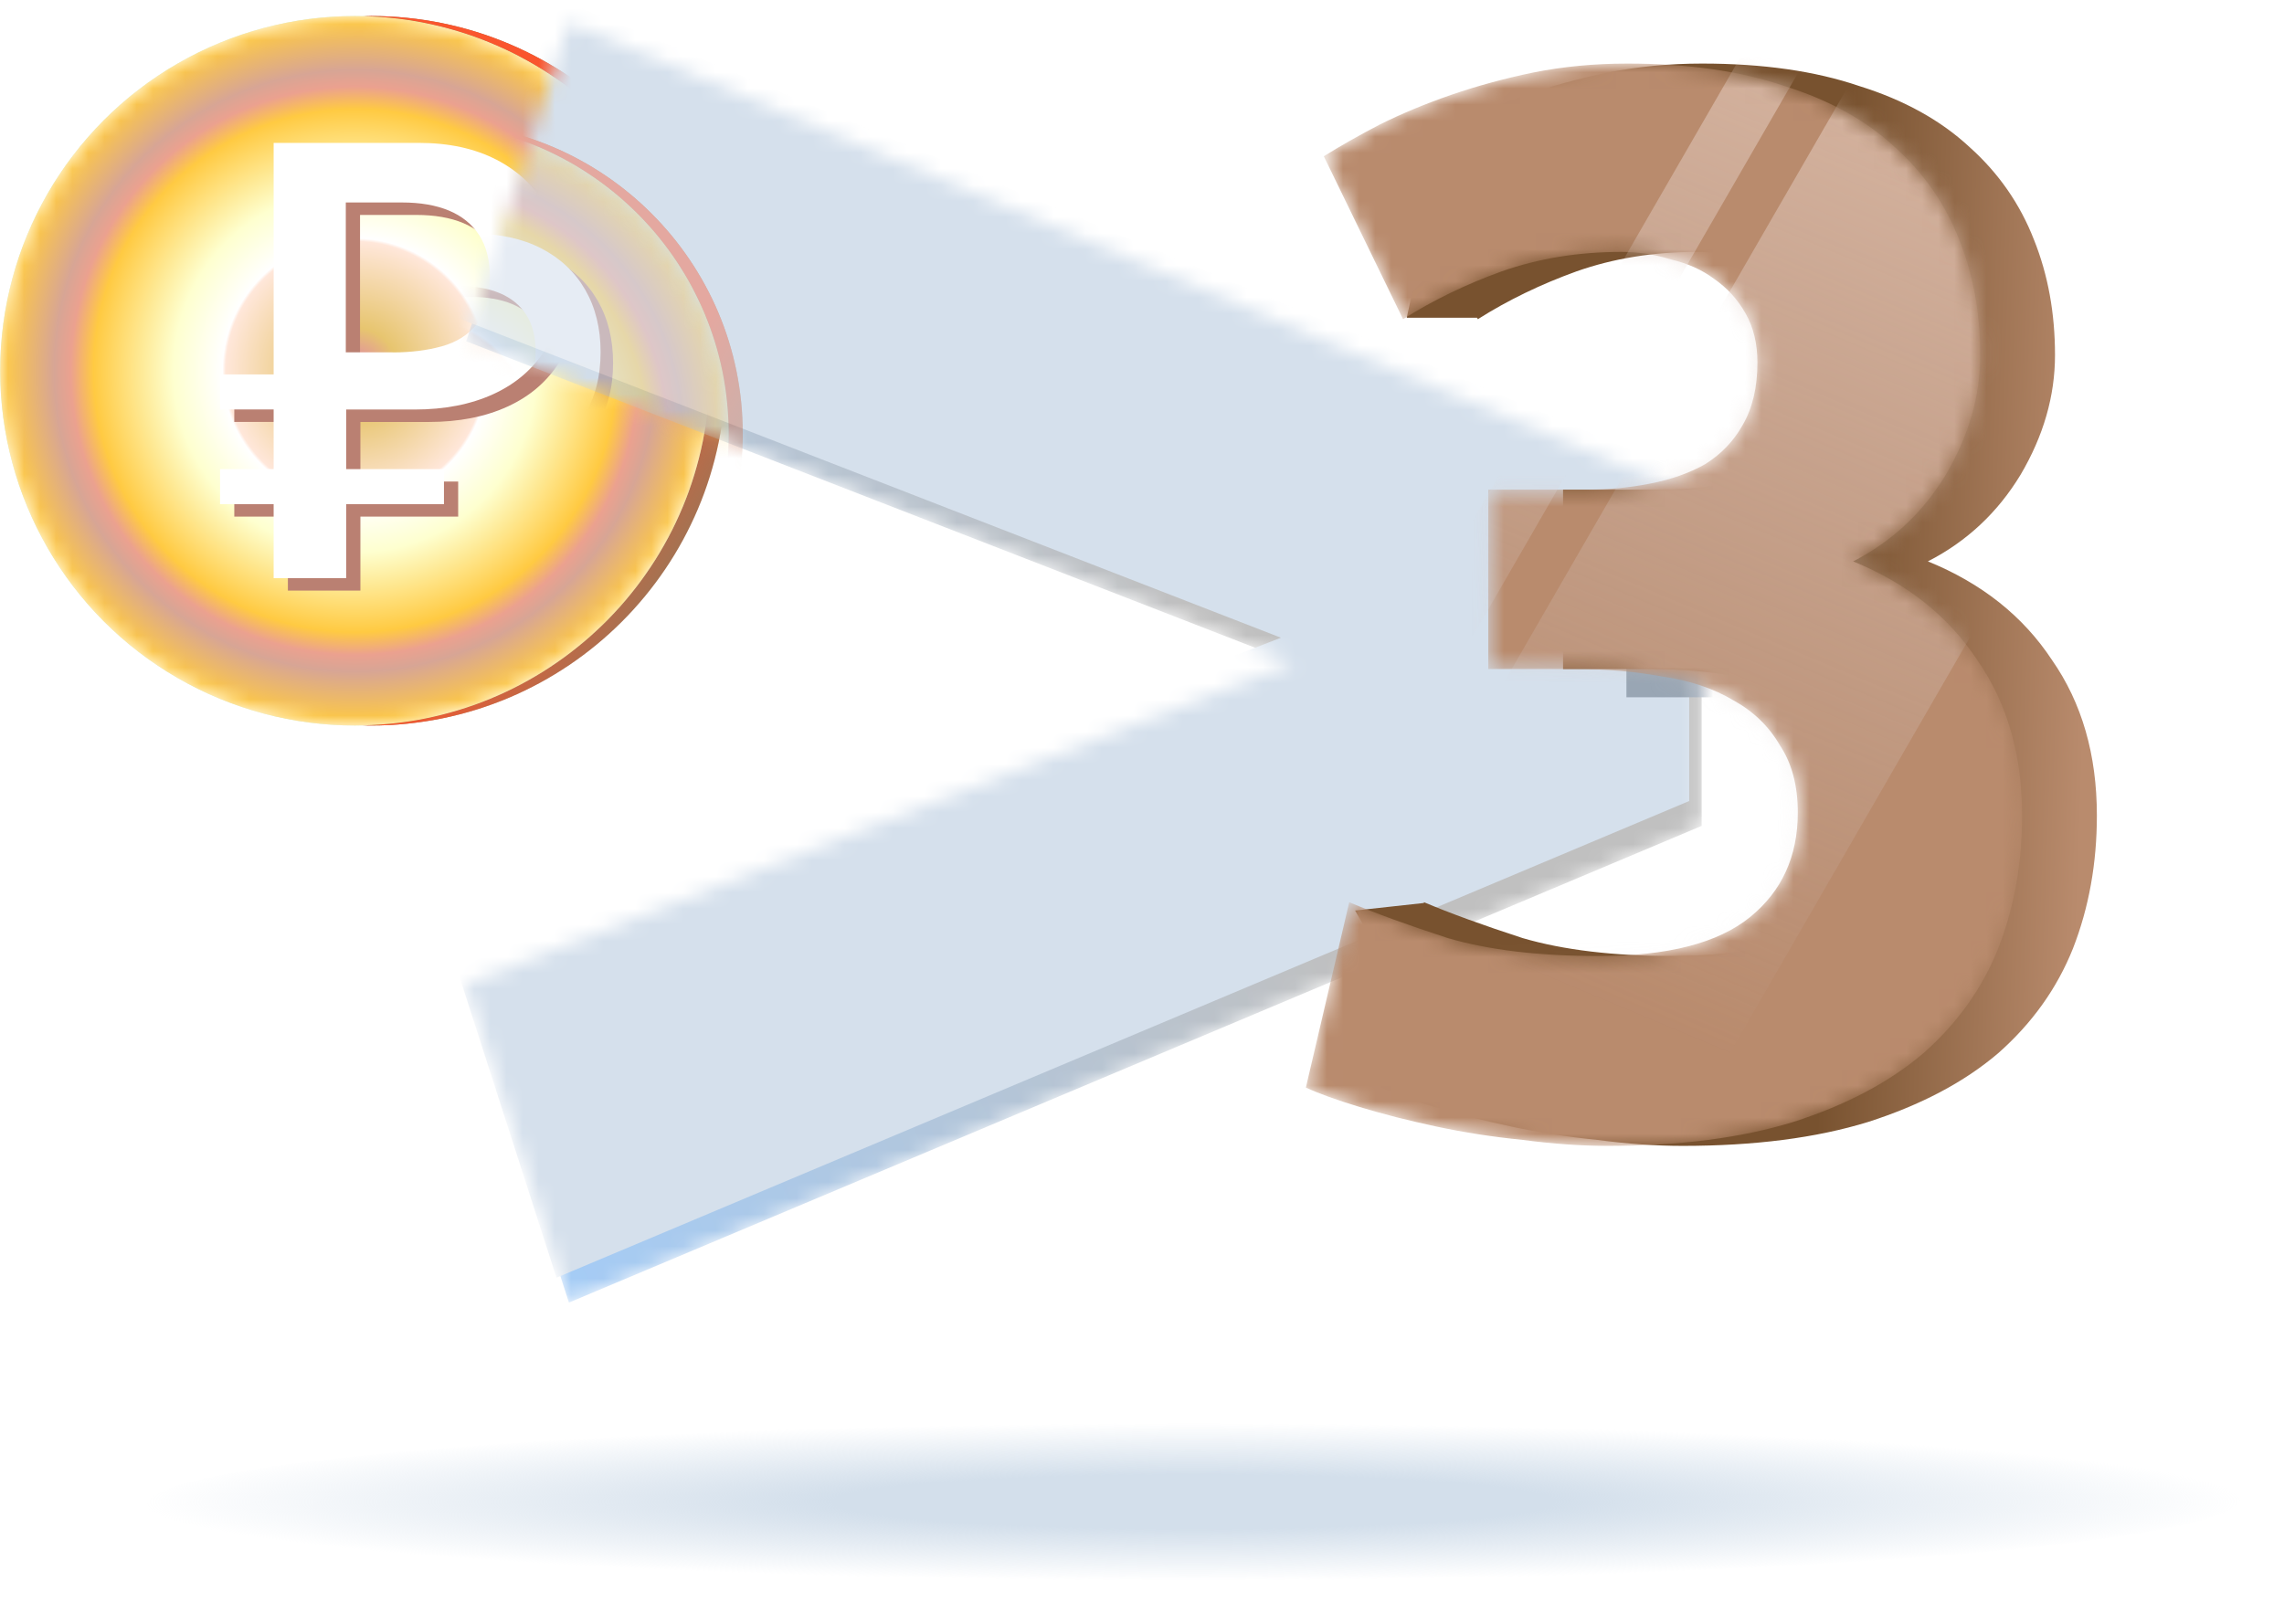
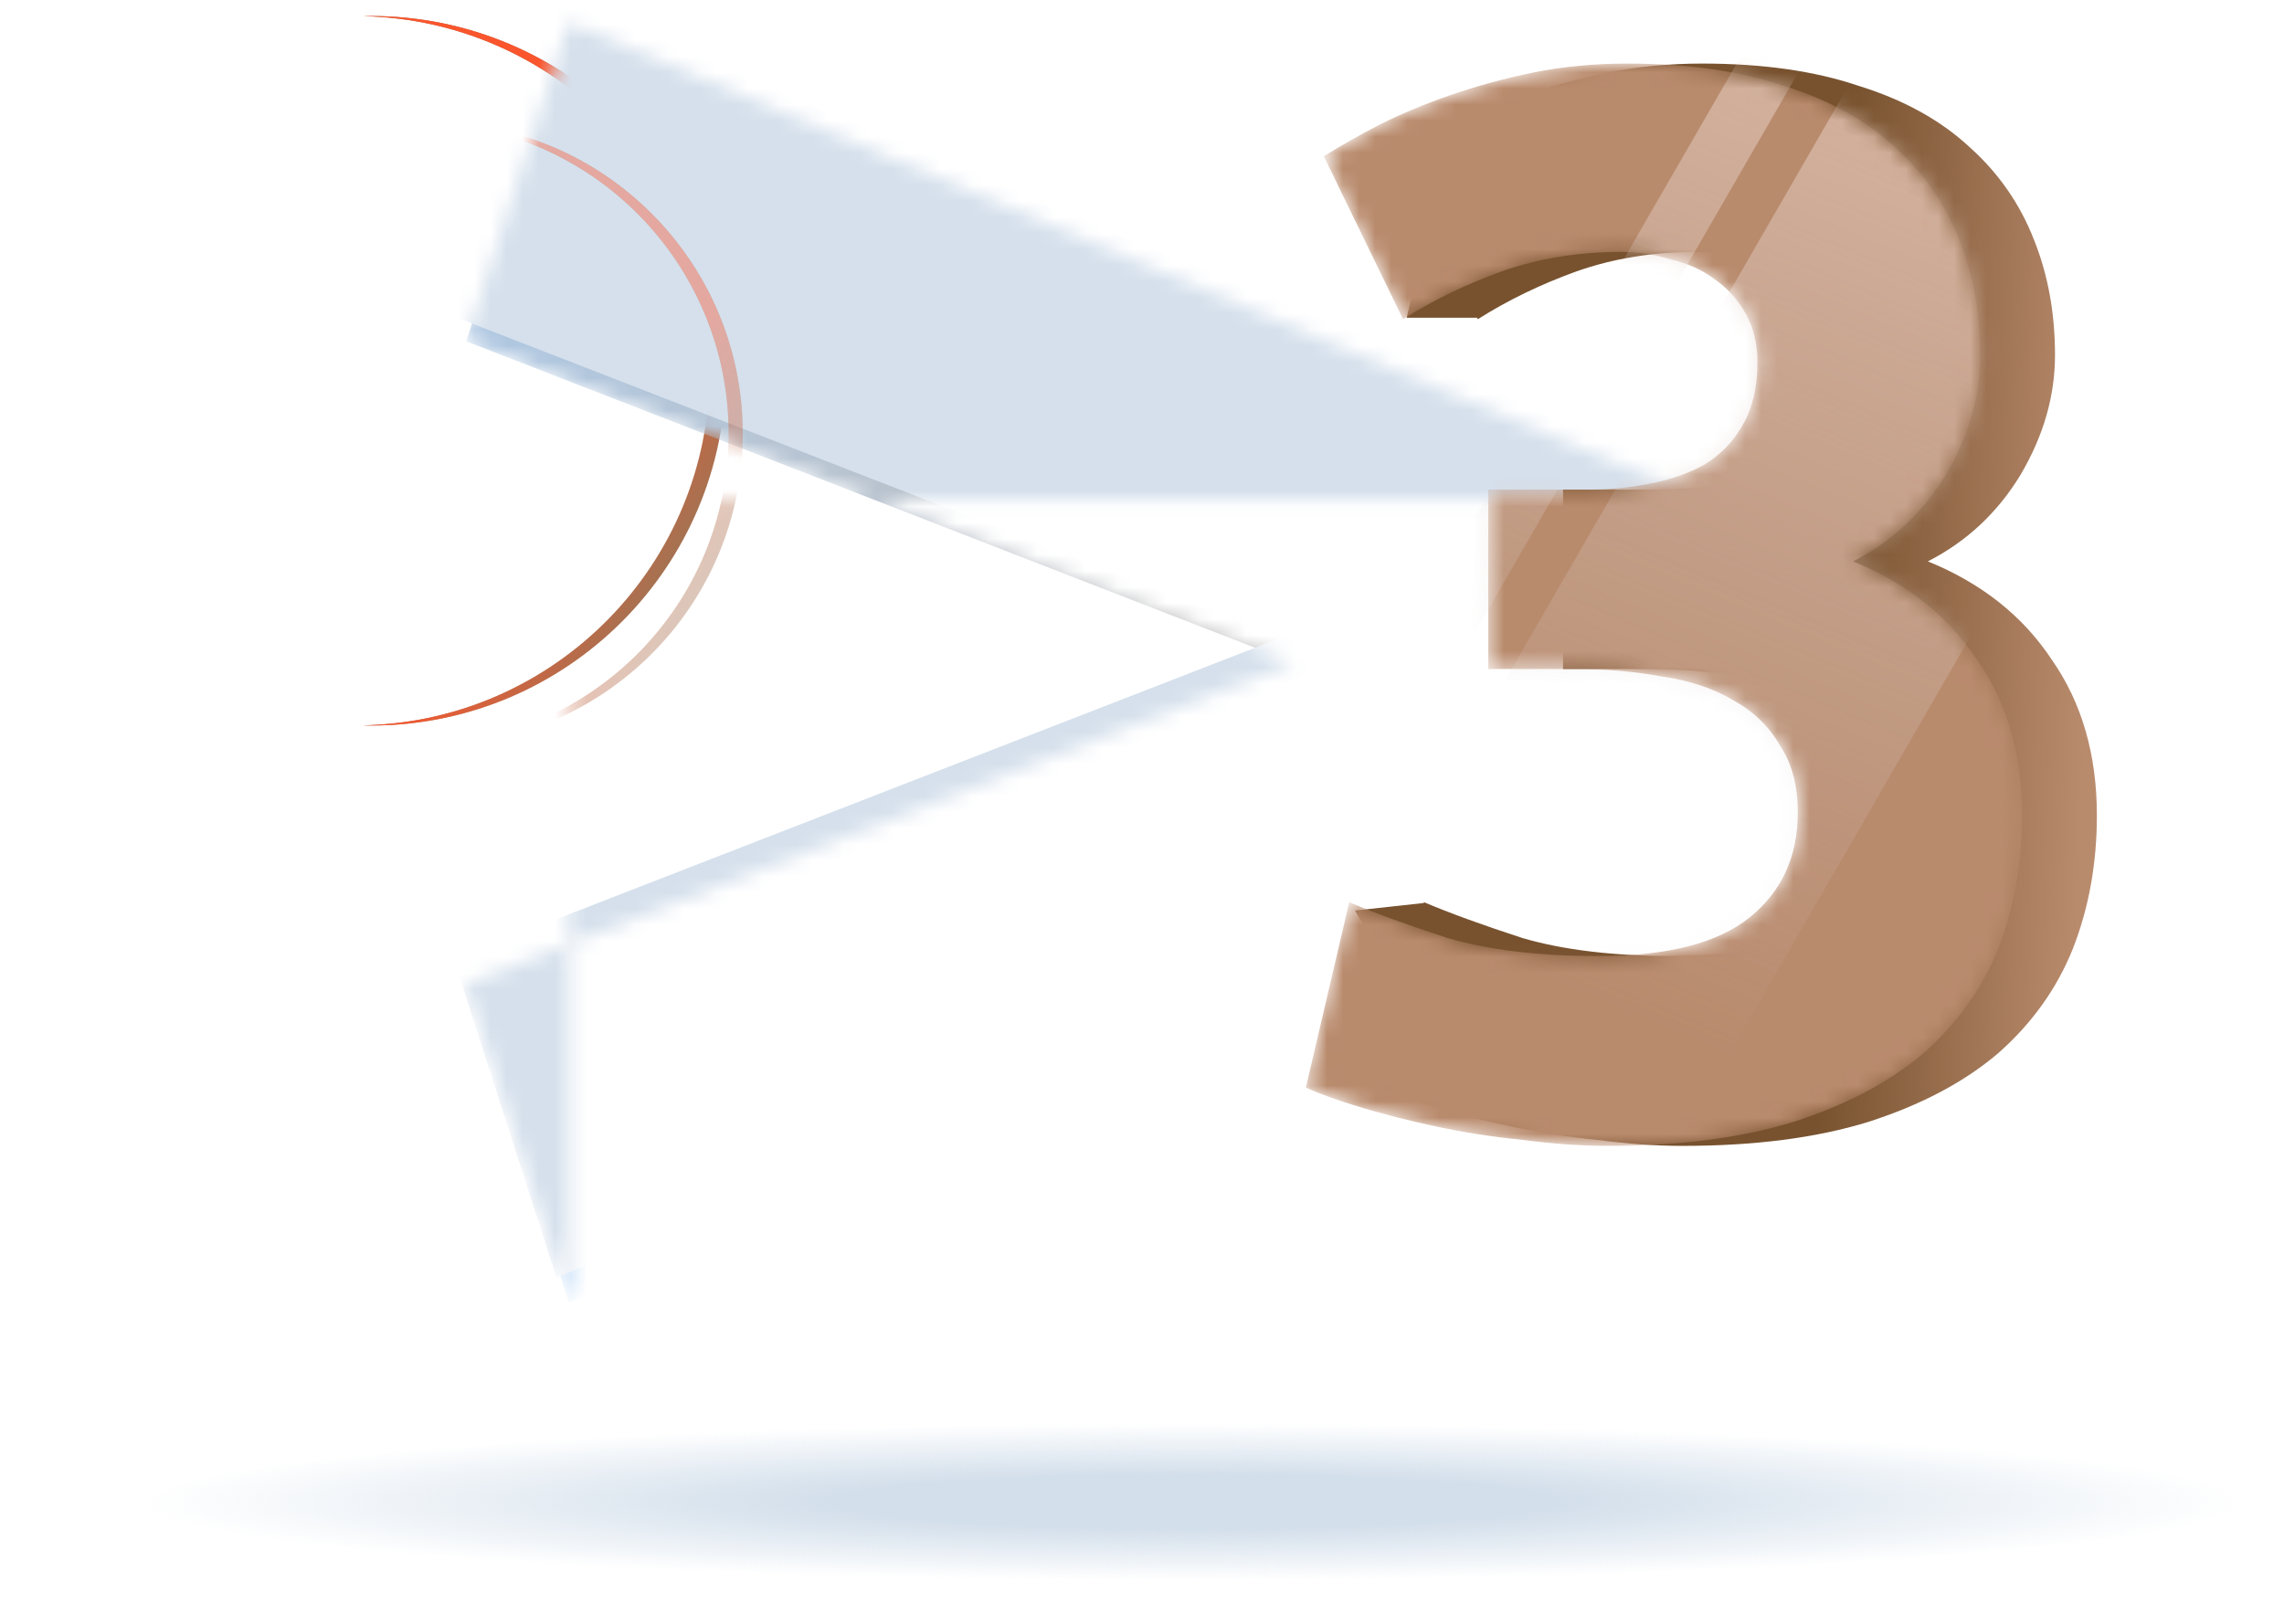
<svg xmlns="http://www.w3.org/2000/svg" width="142" height="101" viewBox="0 0 142 101" fill="none">
  <path d="M22.568 45.109C34.521 44.847 44.13 35.073 44.13 23.056C44.13 11.04 34.521 1.266 22.568 1.004C22.734 1.004 22.902 0.997 23.069 0.997C35.252 0.997 45.129 10.87 45.129 23.056C45.129 35.242 35.252 45.116 23.069 45.116C22.902 45.116 22.734 45.109 22.568 45.109Z" fill="#9F7454" />
  <path d="M22.568 45.109C34.521 44.847 44.13 35.073 44.13 23.056C44.13 11.04 34.521 1.266 22.568 1.004C22.734 1.004 22.902 0.997 23.069 0.997C35.252 0.997 45.129 10.87 45.129 23.056C45.129 35.242 35.252 45.116 23.069 45.116C22.902 45.116 22.734 45.109 22.568 45.109Z" fill="url(#paint0_linear_27022_9020)" />
  <mask id="mask0_27022_9020" style="mask-type:alpha" maskUnits="userSpaceOnUse" x="0" y="0" width="45" height="46">
-     <circle cx="22.07" cy="23.057" r="22.06" fill="white" />
-   </mask>
+     </mask>
  <g mask="url(#mask0_27022_9020)">
    <g filter="url(#filter0_bii_27022_9020)">
-       <circle cx="22.07" cy="23.057" r="22.06" fill="#5CDB5F" fill-opacity="0.5" />
      <circle cx="22.07" cy="23.057" r="22.06" fill="url(#paint1_angular_27022_9020)" />
    </g>
    <path d="M22.399 36.727L17.898 36.727L17.898 26.237L14.566 26.237L14.566 24.057L17.898 24.057L17.898 9.66L26.921 9.66C28.786 9.66 30.39 10.007 31.739 10.701C33.087 11.395 34.124 12.368 34.853 13.626C35.578 14.883 35.945 16.354 35.945 18.049C35.945 19.768 35.566 21.242 34.806 22.472C34.045 23.702 32.965 24.636 31.565 25.279C30.166 25.921 28.526 26.241 26.649 26.241L22.407 26.241L22.407 36.727L22.399 36.727ZM28.486 29.946L28.486 32.127L14.566 32.127L14.566 29.946L28.486 29.946ZM25.297 22.689C26.421 22.689 27.438 22.563 28.352 22.31C29.263 22.058 29.992 21.601 30.532 20.931C31.072 20.264 31.344 19.302 31.344 18.045C31.344 16.973 31.124 16.094 30.682 15.408C30.241 14.722 29.61 14.209 28.798 13.87C27.986 13.531 27.008 13.366 25.873 13.366L22.384 13.366L22.384 22.685L25.297 22.685L25.297 22.689Z" fill="#BA8072" />
    <path d="M21.515 35.953L17.013 35.953L17.013 25.463L13.682 25.463L13.682 23.283L17.013 23.283L17.013 8.886L26.037 8.886C27.901 8.886 29.506 9.233 30.854 9.926C32.202 10.62 33.239 11.594 33.968 12.852C34.694 14.109 35.06 15.58 35.06 17.275C35.06 18.994 34.682 20.468 33.921 21.698C33.16 22.928 32.08 23.862 30.68 24.505C29.281 25.147 27.641 25.467 25.765 25.467L21.523 25.467L21.523 35.953L21.515 35.953ZM27.602 29.172L27.602 31.352L13.682 31.352L13.682 29.172L27.602 29.172ZM24.412 21.915C25.536 21.915 26.553 21.788 27.468 21.536C28.378 21.284 29.107 20.827 29.648 20.157C30.188 19.49 30.46 18.528 30.46 17.271C30.46 16.198 30.239 15.319 29.797 14.633C29.356 13.947 28.725 13.435 27.913 13.096C27.101 12.757 26.123 12.591 24.988 12.591L21.499 12.591L21.499 21.911L24.412 21.911L24.412 21.915Z" fill="white" />
  </g>
  <mask id="mask1_27022_9020" style="mask-type:alpha" maskUnits="userSpaceOnUse" x="28" y="1" width="78" height="81">
-     <path d="M105.795 31.052L35.371 1.408L28.984 21.225L80.41 41.206L28.984 61.186L35.371 81.003L105.795 51.36V31.052Z" fill="#D5E0EC" />
+     <path d="M105.795 31.052L35.371 1.408L28.984 21.225L80.41 41.206L28.984 61.186L35.371 81.003V31.052Z" fill="#D5E0EC" />
  </mask>
  <g mask="url(#mask1_27022_9020)">
    <path d="M105.795 31.052L35.371 1.408L28.984 21.225L80.41 41.206L28.984 61.186L35.371 81.003L105.795 51.36V31.052Z" fill="url(#paint2_linear_27022_9020)" />
    <g filter="url(#filter1_bii_27022_9020)">
      <path d="M105.795 31.052L35.371 1.408L28.984 21.225L80.41 41.206L28.984 61.186L35.371 81.003L105.795 51.36V31.052Z" fill="#D5E0EC" />
    </g>
    <g opacity="0.4" filter="url(#filter2_f_27022_9020)">
      <path d="M26.371 46.334C36.865 46.104 45.301 37.523 45.301 26.973C45.301 16.423 36.865 7.842 26.371 7.612C26.517 7.612 26.665 7.606 26.811 7.606C37.507 7.606 46.179 16.274 46.179 26.973C46.179 37.672 37.507 46.34 26.811 46.34C26.665 46.34 26.517 46.334 26.371 46.334Z" fill="#9F7454" />
      <path d="M26.371 46.334C36.865 46.104 45.301 37.523 45.301 26.973C45.301 16.423 36.865 7.842 26.371 7.612C26.517 7.612 26.665 7.606 26.811 7.606C37.507 7.606 46.179 16.274 46.179 26.973C46.179 37.672 37.507 46.34 26.811 46.34C26.665 46.34 26.517 46.334 26.371 46.334Z" fill="url(#paint3_linear_27022_9020)" />
      <mask id="mask2_27022_9020" style="mask-type:alpha" maskUnits="userSpaceOnUse" x="6" y="7" width="40" height="40">
-         <circle cx="25.934" cy="26.974" r="19.368" fill="white" />
-       </mask>
+         </mask>
      <g mask="url(#mask2_27022_9020)">
        <g filter="url(#filter3_bii_27022_9020)">
          <circle cx="25.934" cy="26.974" r="19.368" fill="#5CDB5F" fill-opacity="0.5" />
          <circle cx="25.934" cy="26.974" r="19.368" fill="url(#paint4_angular_27022_9020)" />
        </g>
        <path d="M26.225 38.975L22.272 38.975L22.272 29.765L19.348 29.765L19.348 27.851L22.272 27.851L22.272 15.211L30.195 15.211C31.832 15.211 33.24 15.516 34.424 16.125C35.608 16.734 36.518 17.589 37.158 18.693C37.795 19.797 38.117 21.088 38.117 22.577C38.117 24.086 37.785 25.38 37.117 26.46C36.449 27.54 35.501 28.36 34.272 28.924C33.043 29.488 31.603 29.769 29.956 29.769L26.232 29.769L26.232 38.975L26.225 38.975ZM31.569 33.022L31.569 34.936L19.348 34.936L19.348 33.022L31.569 33.022ZM28.769 26.65C29.755 26.65 30.648 26.54 31.451 26.318C32.251 26.097 32.891 25.695 33.365 25.107C33.839 24.522 34.078 23.677 34.078 22.573C34.078 21.632 33.884 20.86 33.497 20.258C33.109 19.655 32.555 19.206 31.842 18.908C31.129 18.61 30.271 18.465 29.274 18.465L26.211 18.465L26.211 26.647L28.769 26.647L28.769 26.65Z" fill="#BA8072" />
        <path d="M25.448 38.296L21.495 38.296L21.495 29.086L18.57 29.086L18.57 27.172L21.495 27.172L21.495 14.532L29.417 14.532C31.055 14.532 32.463 14.836 33.647 15.445C34.831 16.055 35.741 16.91 36.381 18.014C37.018 19.118 37.34 20.409 37.34 21.897C37.34 23.406 37.008 24.701 36.34 25.78C35.672 26.86 34.723 27.68 33.495 28.245C32.266 28.809 30.826 29.089 29.179 29.089L25.454 29.089L25.454 38.296L25.448 38.296ZM30.791 32.343L30.791 34.257L18.57 34.257L18.57 32.343L30.791 32.343ZM27.991 25.971C28.978 25.971 29.871 25.86 30.674 25.638C31.473 25.417 32.114 25.015 32.588 24.427C33.062 23.842 33.301 22.998 33.301 21.893C33.301 20.952 33.107 20.18 32.719 19.578C32.332 18.976 31.778 18.526 31.065 18.228C30.352 17.93 29.494 17.785 28.497 17.785L25.434 17.785L25.434 25.967L27.991 25.967L27.991 25.971Z" fill="white" />
      </g>
    </g>
    <g filter="url(#filter4_f_27022_9020)">
      <path d="M109.289 75.948C107.451 75.948 105.51 75.811 103.467 75.539C101.423 75.335 99.448 75.028 97.542 74.62C95.635 74.211 93.898 73.768 92.332 73.291C90.766 72.815 89.54 72.372 88.654 71.963L91.617 59.297C93.387 60.046 95.635 60.863 98.359 61.748C101.151 62.565 104.59 62.974 108.676 62.974C113.375 62.974 116.815 62.089 118.994 60.318C121.173 58.547 122.263 56.164 122.263 53.167C122.263 51.328 121.854 49.796 121.037 48.57C120.288 47.276 119.232 46.255 117.87 45.506C116.508 44.688 114.874 44.144 112.967 43.871C111.128 43.531 109.153 43.361 107.042 43.361H101.117V31.102H107.859C109.357 31.102 110.788 30.966 112.15 30.694C113.58 30.421 114.84 29.978 115.929 29.366C117.019 28.684 117.87 27.799 118.483 26.709C119.164 25.552 119.505 24.122 119.505 22.419C119.505 21.125 119.232 20.001 118.687 19.048C118.143 18.095 117.428 17.311 116.542 16.698C115.725 16.085 114.738 15.643 113.58 15.37C112.49 15.03 111.366 14.86 110.209 14.86C107.28 14.86 104.556 15.302 102.036 16.188C99.585 17.073 97.337 18.163 95.294 19.457L89.88 8.322C90.97 7.641 92.23 6.926 93.66 6.177C95.158 5.427 96.793 4.746 98.563 4.134C100.334 3.521 102.207 3.01 104.182 2.601C106.225 2.193 108.37 1.988 110.617 1.988C114.772 1.988 118.347 2.499 121.343 3.521C124.408 4.474 126.928 5.87 128.903 7.709C130.878 9.48 132.342 11.591 133.295 14.042C134.249 16.426 134.726 19.048 134.726 21.908C134.726 24.7 133.942 27.424 132.376 30.081C130.81 32.668 128.699 34.643 126.043 36.005C129.72 37.504 132.546 39.751 134.521 42.748C136.564 45.676 137.586 49.217 137.586 53.372C137.586 56.641 137.041 59.671 135.951 62.463C134.862 65.187 133.159 67.571 130.844 69.614C128.528 71.589 125.566 73.155 121.956 74.313C118.415 75.403 114.193 75.948 109.289 75.948Z" fill="#99A6B4" />
    </g>
  </g>
  <path fill-rule="evenodd" clip-rule="evenodd" d="M99.316 70.886C101.175 71.134 102.942 71.258 104.615 71.258C109.077 71.258 112.92 70.763 116.142 69.771C119.427 68.717 122.123 67.292 124.23 65.495C126.337 63.635 127.887 61.466 128.878 58.987C129.87 56.446 130.366 53.688 130.366 50.714C130.366 46.933 129.436 43.71 127.577 41.045C125.78 38.318 123.208 36.273 119.861 34.91C122.278 33.67 124.199 31.873 125.625 29.518C127.05 27.101 127.763 24.622 127.763 22.081C127.763 19.478 127.329 17.092 126.461 14.923C125.594 12.692 124.261 10.77 122.464 9.159C120.667 7.486 118.374 6.215 115.585 5.348C112.858 4.418 109.604 3.953 105.824 3.953C103.778 3.953 101.826 4.139 99.967 4.511C98.17 4.883 96.465 5.348 94.854 5.905C93.243 6.463 91.755 7.083 90.392 7.765C89.09 8.446 87.944 9.097 86.952 9.717L89.906 15.791L87.809 18.124L87.459 19.757H91.834L91.879 19.85C93.738 18.672 95.784 17.681 98.015 16.875C100.308 16.069 102.787 15.666 105.452 15.666C106.505 15.666 107.528 15.821 108.52 16.131C109.573 16.379 110.472 16.782 111.215 17.34C112.021 17.898 112.672 18.61 113.168 19.478C113.663 20.346 113.911 21.368 113.911 22.546C113.911 24.095 113.602 25.397 112.982 26.45C112.424 27.442 111.649 28.247 110.658 28.867C109.666 29.425 108.52 29.828 107.218 30.076C105.979 30.324 104.677 30.448 103.314 30.448H97.178V41.603H102.57C104.491 41.603 106.288 41.758 107.962 42.068C109.697 42.316 111.184 42.812 112.424 43.555C113.663 44.237 114.624 45.167 115.306 46.344C116.05 47.46 116.421 48.854 116.421 50.528C116.421 53.255 115.43 55.424 113.447 57.035C111.463 58.646 108.334 59.452 104.057 59.452C100.339 59.452 97.209 59.08 94.668 58.337C92.189 57.531 90.144 56.787 88.532 56.105L88.518 56.167L88.511 56.155L84.25 56.622L86.059 59.83H87.661L85.837 67.633C86.642 68.005 87.758 68.407 89.183 68.841C90.609 69.275 92.189 69.678 93.924 70.05C95.66 70.422 97.457 70.701 99.316 70.886Z" fill="url(#paint5_linear_27022_9020)" />
  <mask id="mask3_27022_9020" style="mask-type:alpha" maskUnits="userSpaceOnUse" x="81" y="3" width="45" height="69">
    <path d="M99.966 71.258C98.293 71.258 96.526 71.134 94.667 70.886C92.808 70.701 91.011 70.422 89.275 70.05C87.54 69.678 85.96 69.275 84.534 68.841C83.109 68.407 81.993 68.005 81.188 67.633L83.883 56.105C85.495 56.787 87.54 57.531 90.019 58.337C92.56 59.08 95.69 59.452 99.408 59.452C103.685 59.452 106.814 58.646 108.798 57.035C110.781 55.424 111.772 53.255 111.772 50.528C111.772 48.854 111.4 47.46 110.657 46.344C109.975 45.167 109.014 44.237 107.775 43.555C106.535 42.812 105.048 42.316 103.313 42.068C101.639 41.758 99.842 41.603 97.921 41.603H92.529V30.448H98.665C100.028 30.448 101.329 30.324 102.569 30.076C103.87 29.828 105.017 29.425 106.009 28.867C107 28.247 107.775 27.442 108.333 26.45C108.952 25.397 109.262 24.095 109.262 22.546C109.262 21.368 109.014 20.346 108.519 19.478C108.023 18.61 107.372 17.898 106.566 17.34C105.823 16.782 104.924 16.379 103.87 16.131C102.879 15.821 101.856 15.666 100.803 15.666C98.138 15.666 95.659 16.069 93.366 16.875C91.135 17.681 89.089 18.672 87.23 19.85L82.303 9.717C83.295 9.097 84.441 8.446 85.743 7.765C87.106 7.083 88.594 6.463 90.205 5.905C91.816 5.348 93.521 4.883 95.318 4.511C97.177 4.139 99.129 3.953 101.175 3.953C104.955 3.953 108.209 4.418 110.936 5.348C113.725 6.215 116.018 7.486 117.815 9.159C119.612 10.77 120.945 12.692 121.812 14.923C122.68 17.092 123.114 19.478 123.114 22.081C123.114 24.622 122.401 27.101 120.976 29.518C119.55 31.873 117.629 33.67 115.212 34.91C118.559 36.273 121.131 38.318 122.928 41.045C124.787 43.71 125.717 46.933 125.717 50.714C125.717 53.688 125.221 56.446 124.229 58.987C123.238 61.466 121.688 63.635 119.581 65.495C117.474 67.292 114.778 68.717 111.493 69.771C108.271 70.763 104.428 71.258 99.966 71.258Z" fill="#B98B6D" />
  </mask>
  <g mask="url(#mask3_27022_9020)">
    <g filter="url(#filter5_bii_27022_9020)">
      <path d="M99.966 71.258C98.293 71.258 96.526 71.134 94.667 70.886C92.808 70.701 91.011 70.422 89.275 70.05C87.54 69.678 85.96 69.275 84.534 68.841C83.109 68.407 81.993 68.005 81.188 67.633L83.883 56.105C85.495 56.787 87.54 57.531 90.019 58.337C92.56 59.08 95.69 59.452 99.408 59.452C103.685 59.452 106.814 58.646 108.798 57.035C110.781 55.424 111.772 53.255 111.772 50.528C111.772 48.854 111.4 47.46 110.657 46.344C109.975 45.167 109.014 44.237 107.775 43.555C106.535 42.812 105.048 42.316 103.313 42.068C101.639 41.758 99.842 41.603 97.921 41.603H92.529V30.448H98.665C100.028 30.448 101.329 30.324 102.569 30.076C103.87 29.828 105.017 29.425 106.009 28.867C107 28.247 107.775 27.442 108.333 26.45C108.952 25.397 109.262 24.095 109.262 22.546C109.262 21.368 109.014 20.346 108.519 19.478C108.023 18.61 107.372 17.898 106.566 17.34C105.823 16.782 104.924 16.379 103.87 16.131C102.879 15.821 101.856 15.666 100.803 15.666C98.138 15.666 95.659 16.069 93.366 16.875C91.135 17.681 89.089 18.672 87.23 19.85L82.303 9.717C83.295 9.097 84.441 8.446 85.743 7.765C87.106 7.083 88.594 6.463 90.205 5.905C91.816 5.348 93.521 4.883 95.318 4.511C97.177 4.139 99.129 3.953 101.175 3.953C104.955 3.953 108.209 4.418 110.936 5.348C113.725 6.215 116.018 7.486 117.815 9.159C119.612 10.77 120.945 12.692 121.812 14.923C122.68 17.092 123.114 19.478 123.114 22.081C123.114 24.622 122.401 27.101 120.976 29.518C119.55 31.873 117.629 33.67 115.212 34.91C118.559 36.273 121.131 38.318 122.928 41.045C124.787 43.71 125.717 46.933 125.717 50.714C125.717 53.688 125.221 56.446 124.229 58.987C123.238 61.466 121.688 63.635 119.581 65.495C117.474 67.292 114.778 68.717 111.493 69.771C108.271 70.763 104.428 71.258 99.966 71.258Z" fill="#B98B6D" />
    </g>
    <path fill-rule="evenodd" clip-rule="evenodd" d="M117.634 -5.592L114.522 -7.388L59.953 87.128L63.065 88.925L117.634 -5.592ZM142.784 4.455L122.271 -7.388L67.701 87.128L88.214 98.972L142.784 4.455Z" fill="url(#paint6_linear_27022_9020)" />
  </g>
  <g filter="url(#filter6_f_27022_9020)">
    <path d="M139.259 93.179C139.259 92.838 138.814 92.498 137.953 92.175C130.012 90.042 104.771 88.5 74.866 88.5C38.574 88.5 9.141 90.795 9.141 93.609C9.141 93.95 9.585 94.291 10.446 94.613C18.415 96.747 43.628 98.289 73.533 98.289C109.825 98.289 139.259 95.994 139.259 93.179Z" fill="url(#paint7_radial_27022_9020)" />
  </g>
  <defs>
    <filter id="filter0_bii_27022_9020" x="-3.089" y="-2.101" width="50.317" height="50.318" filterUnits="userSpaceOnUse" color-interpolation-filters="sRGB">
      <feFlood flood-opacity="0" result="BackgroundImageFix" />
      <feGaussianBlur in="BackgroundImageFix" stdDeviation="1.549" />
      <feComposite in2="SourceAlpha" operator="in" result="effect1_backgroundBlur_27022_9020" />
      <feBlend mode="normal" in="SourceGraphic" in2="effect1_backgroundBlur_27022_9020" result="shape" />
      <feColorMatrix in="SourceAlpha" type="matrix" values="0 0 0 0 0 0 0 0 0 0 0 0 0 0 0 0 0 0 127 0" result="hardAlpha" />
      <feOffset dx="-0.775" dy="-0.775" />
      <feGaussianBlur stdDeviation="0.387" />
      <feComposite in2="hardAlpha" operator="arithmetic" k2="-1" k3="1" />
      <feColorMatrix type="matrix" values="0 0 0 0 0.98 0 0 0 0 0.333 0 0 0 0 0.176 0 0 0 1 0" />
      <feBlend mode="normal" in2="shape" result="effect2_innerShadow_27022_9020" />
      <feColorMatrix in="SourceAlpha" type="matrix" values="0 0 0 0 0 0 0 0 0 0 0 0 0 0 0 0 0 0 127 0" result="hardAlpha" />
      <feOffset dx="0.775" dy="0.775" />
      <feGaussianBlur stdDeviation="0.387" />
      <feComposite in2="hardAlpha" operator="arithmetic" k2="-1" k3="1" />
      <feColorMatrix type="matrix" values="0 0 0 0 0.994 0 0 0 0 1 0 0 0 0 0.958 0 0 0 1 0" />
      <feBlend mode="normal" in2="effect2_innerShadow_27022_9020" result="effect3_innerShadow_27022_9020" />
    </filter>
    <filter id="filter1_bii_27022_9020" x="25.886" y="-1.691" width="83.008" height="85.792" filterUnits="userSpaceOnUse" color-interpolation-filters="sRGB">
      <feFlood flood-opacity="0" result="BackgroundImageFix" />
      <feGaussianBlur in="BackgroundImageFix" stdDeviation="1.549" />
      <feComposite in2="SourceAlpha" operator="in" result="effect1_backgroundBlur_27022_9020" />
      <feBlend mode="normal" in="SourceGraphic" in2="effect1_backgroundBlur_27022_9020" result="shape" />
      <feColorMatrix in="SourceAlpha" type="matrix" values="0 0 0 0 0 0 0 0 0 0 0 0 0 0 0 0 0 0 127 0" result="hardAlpha" />
      <feOffset dx="-1.549" dy="-2.324" />
      <feGaussianBlur stdDeviation="0.387" />
      <feComposite in2="hardAlpha" operator="arithmetic" k2="-1" k3="1" />
      <feColorMatrix type="matrix" values="0 0 0 0 0.537 0 0 0 0 0.678 0 0 0 0 0.767 0 0 0 1 0" />
      <feBlend mode="normal" in2="shape" result="effect2_innerShadow_27022_9020" />
      <feColorMatrix in="SourceAlpha" type="matrix" values="0 0 0 0 0 0 0 0 0 0 0 0 0 0 0 0 0 0 127 0" result="hardAlpha" />
      <feOffset dx="0.775" dy="0.775" />
      <feGaussianBlur stdDeviation="0.387" />
      <feComposite in2="hardAlpha" operator="arithmetic" k2="-1" k3="1" />
      <feColorMatrix type="matrix" values="0 0 0 0 0.994 0 0 0 0 1 0 0 0 0 0.958 0 0 0 1 0" />
      <feBlend mode="normal" in2="effect2_innerShadow_27022_9020" result="effect3_innerShadow_27022_9020" />
    </filter>
    <filter id="filter2_f_27022_9020" x="5.017" y="6.057" width="42.712" height="41.835" filterUnits="userSpaceOnUse" color-interpolation-filters="sRGB">
      <feFlood flood-opacity="0" result="BackgroundImageFix" />
      <feBlend mode="normal" in="SourceGraphic" in2="BackgroundImageFix" result="shape" />
      <feGaussianBlur stdDeviation="0.775" result="effect1_foregroundBlur_27022_9020" />
    </filter>
    <filter id="filter3_bii_27022_9020" x="3.468" y="4.507" width="44.934" height="44.933" filterUnits="userSpaceOnUse" color-interpolation-filters="sRGB">
      <feFlood flood-opacity="0" result="BackgroundImageFix" />
      <feGaussianBlur in="BackgroundImageFix" stdDeviation="1.549" />
      <feComposite in2="SourceAlpha" operator="in" result="effect1_backgroundBlur_27022_9020" />
      <feBlend mode="normal" in="SourceGraphic" in2="effect1_backgroundBlur_27022_9020" result="shape" />
      <feColorMatrix in="SourceAlpha" type="matrix" values="0 0 0 0 0 0 0 0 0 0 0 0 0 0 0 0 0 0 127 0" result="hardAlpha" />
      <feOffset dx="-0.775" dy="-0.775" />
      <feGaussianBlur stdDeviation="0.387" />
      <feComposite in2="hardAlpha" operator="arithmetic" k2="-1" k3="1" />
      <feColorMatrix type="matrix" values="0 0 0 0 0.98 0 0 0 0 0.333 0 0 0 0 0.176 0 0 0 1 0" />
      <feBlend mode="normal" in2="shape" result="effect2_innerShadow_27022_9020" />
      <feColorMatrix in="SourceAlpha" type="matrix" values="0 0 0 0 0 0 0 0 0 0 0 0 0 0 0 0 0 0 127 0" result="hardAlpha" />
      <feOffset dx="0.775" dy="0.775" />
      <feGaussianBlur stdDeviation="0.387" />
      <feComposite in2="hardAlpha" operator="arithmetic" k2="-1" k3="1" />
      <feColorMatrix type="matrix" values="0 0 0 0 0.994 0 0 0 0 1 0 0 0 0 0.958 0 0 0 1 0" />
      <feBlend mode="normal" in2="effect2_innerShadow_27022_9020" result="effect3_innerShadow_27022_9020" />
    </filter>
    <filter id="filter4_f_27022_9020" x="86.33" y="-0.336" width="53.58" height="78.607" filterUnits="userSpaceOnUse" color-interpolation-filters="sRGB">
      <feFlood flood-opacity="0" result="BackgroundImageFix" />
      <feBlend mode="normal" in="SourceGraphic" in2="BackgroundImageFix" result="shape" />
      <feGaussianBlur stdDeviation="1.162" result="effect1_foregroundBlur_27022_9020" />
    </filter>
    <filter id="filter5_bii_27022_9020" x="78.089" y="0.854" width="50.727" height="73.503" filterUnits="userSpaceOnUse" color-interpolation-filters="sRGB">
      <feFlood flood-opacity="0" result="BackgroundImageFix" />
      <feGaussianBlur in="BackgroundImageFix" stdDeviation="1.549" />
      <feComposite in2="SourceAlpha" operator="in" result="effect1_backgroundBlur_27022_9020" />
      <feBlend mode="normal" in="SourceGraphic" in2="effect1_backgroundBlur_27022_9020" result="shape" />
      <feColorMatrix in="SourceAlpha" type="matrix" values="0 0 0 0 0 0 0 0 0 0 0 0 0 0 0 0 0 0 127 0" result="hardAlpha" />
      <feOffset dx="-0.387" dy="-0.387" />
      <feGaussianBlur stdDeviation="0.194" />
      <feComposite in2="hardAlpha" operator="arithmetic" k2="-1" k3="1" />
      <feColorMatrix type="matrix" values="0 0 0 0 0.988 0 0 0 0 0.728 0 0 0 0 0.581 0 0 0 1 0" />
      <feBlend mode="normal" in2="shape" result="effect2_innerShadow_27022_9020" />
      <feColorMatrix in="SourceAlpha" type="matrix" values="0 0 0 0 0 0 0 0 0 0 0 0 0 0 0 0 0 0 127 0" result="hardAlpha" />
      <feOffset dx="0.387" dy="0.387" />
      <feGaussianBlur stdDeviation="0.194" />
      <feComposite in2="hardAlpha" operator="arithmetic" k2="-1" k3="1" />
      <feColorMatrix type="matrix" values="0 0 0 0 0.994 0 0 0 0 1 0 0 0 0 0.958 0 0 0 1 0" />
      <feBlend mode="normal" in2="effect2_innerShadow_27022_9020" result="effect3_innerShadow_27022_9020" />
    </filter>
    <filter id="filter6_f_27022_9020" x="6.817" y="86.176" width="134.765" height="14.437" filterUnits="userSpaceOnUse" color-interpolation-filters="sRGB">
      <feFlood flood-opacity="0" result="BackgroundImageFix" />
      <feBlend mode="normal" in="SourceGraphic" in2="BackgroundImageFix" result="shape" />
      <feGaussianBlur stdDeviation="1.162" result="effect1_foregroundBlur_27022_9020" />
    </filter>
    <linearGradient id="paint0_linear_27022_9020" x1="35.862" y1="26.019" x2="44.659" y2="31.418" gradientUnits="userSpaceOnUse">
      <stop stop-color="#FA552D" />
      <stop offset="1" stop-color="#FA552D" stop-opacity="0" />
    </linearGradient>
    <radialGradient id="paint1_angular_27022_9020" cx="0" cy="0" r="1" gradientUnits="userSpaceOnUse" gradientTransform="translate(22.07 23.057) rotate(90) scale(22.06)">
      <stop offset="0.003" stop-color="#E7BCAF" />
      <stop offset="0.057" stop-color="#E3A090" />
      <stop offset="0.121" stop-color="#E7C56F" />
      <stop offset="0.365" stop-color="#FFE7DA" />
      <stop offset="0.374" stop-color="white" />
      <stop offset="0.513" stop-color="#FEFFCF" />
      <stop offset="0.738" stop-color="#FFCA42" />
      <stop offset="0.802" stop-color="#EBA18F" />
      <stop offset="0.849" stop-color="#D7A595" />
      <stop offset="0.996" stop-color="#FFCA42" />
    </radialGradient>
    <linearGradient id="paint2_linear_27022_9020" x1="67.389" y1="23.663" x2="14.613" y2="47.94" gradientUnits="userSpaceOnUse">
      <stop stop-color="#C0C0C0" />
      <stop offset="1" stop-color="#A2CDFB" />
    </linearGradient>
    <linearGradient id="paint3_linear_27022_9020" x1="38.042" y1="29.574" x2="45.766" y2="34.314" gradientUnits="userSpaceOnUse">
      <stop stop-color="#FA552D" />
      <stop offset="1" stop-color="#FA552D" stop-opacity="0" />
    </linearGradient>
    <radialGradient id="paint4_angular_27022_9020" cx="0" cy="0" r="1" gradientUnits="userSpaceOnUse" gradientTransform="translate(25.934 26.974) rotate(90) scale(19.368)">
      <stop offset="0.003" stop-color="#E7BCAF" />
      <stop offset="0.057" stop-color="#E3A090" />
      <stop offset="0.121" stop-color="#E7C56F" />
      <stop offset="0.365" stop-color="#FFE7DA" />
      <stop offset="0.374" stop-color="white" />
      <stop offset="0.513" stop-color="#FEFFCF" />
      <stop offset="0.738" stop-color="#FFCA42" />
      <stop offset="0.802" stop-color="#EBA18F" />
      <stop offset="0.849" stop-color="#D7A595" />
      <stop offset="0.996" stop-color="#FFCA42" />
    </radialGradient>
    <linearGradient id="paint5_linear_27022_9020" x1="114.187" y1="33.421" x2="129.971" y2="33.959" gradientUnits="userSpaceOnUse">
      <stop stop-color="#78522F" />
      <stop offset="1" stop-color="#B98B6D" />
    </linearGradient>
    <linearGradient id="paint6_linear_27022_9020" x1="125.715" y1="-38.211" x2="85.998" y2="56.657" gradientUnits="userSpaceOnUse">
      <stop stop-color="#F8D4BD" />
      <stop offset="1" stop-color="#D2C8C9" stop-opacity="0" />
    </linearGradient>
    <radialGradient id="paint7_radial_27022_9020" cx="0" cy="0" r="1" gradientUnits="userSpaceOnUse" gradientTransform="translate(74.2 93.394) rotate(90) scale(4.894 65.059)">
      <stop offset="0.344" stop-color="#D3DFEB" />
      <stop offset="1" stop-color="#D3DFEB" stop-opacity="0" />
    </radialGradient>
  </defs>
</svg>